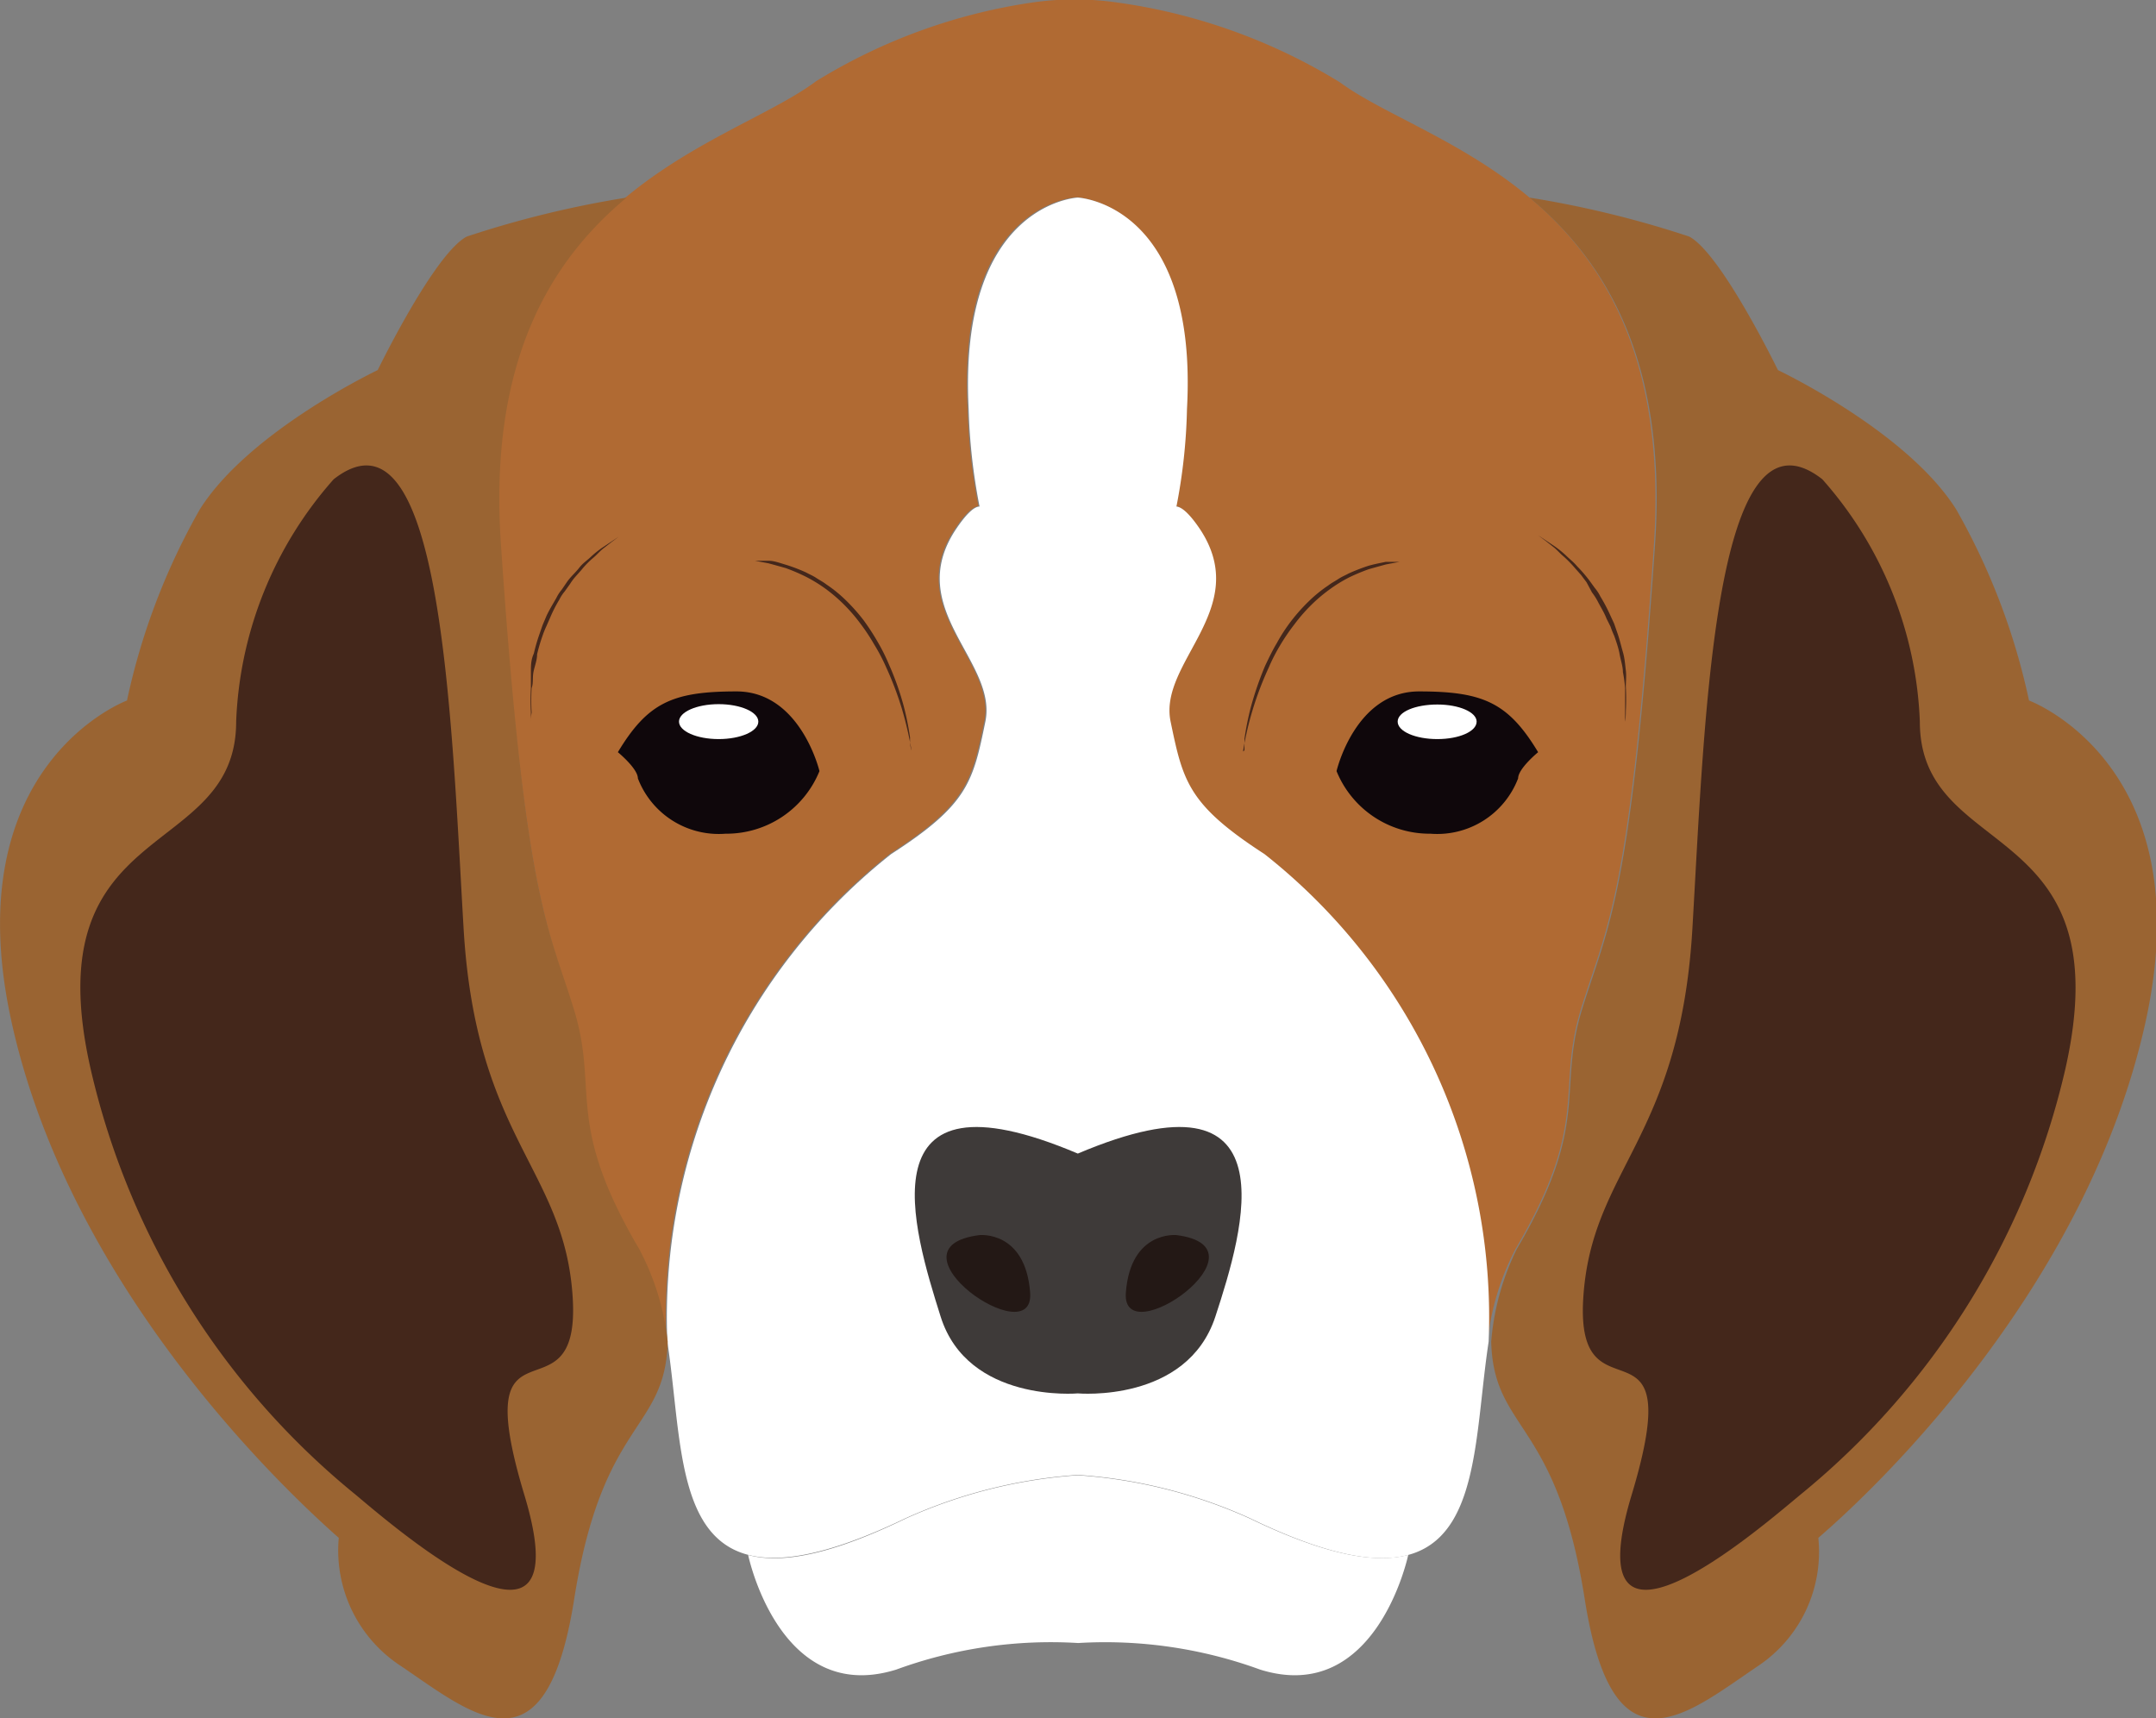
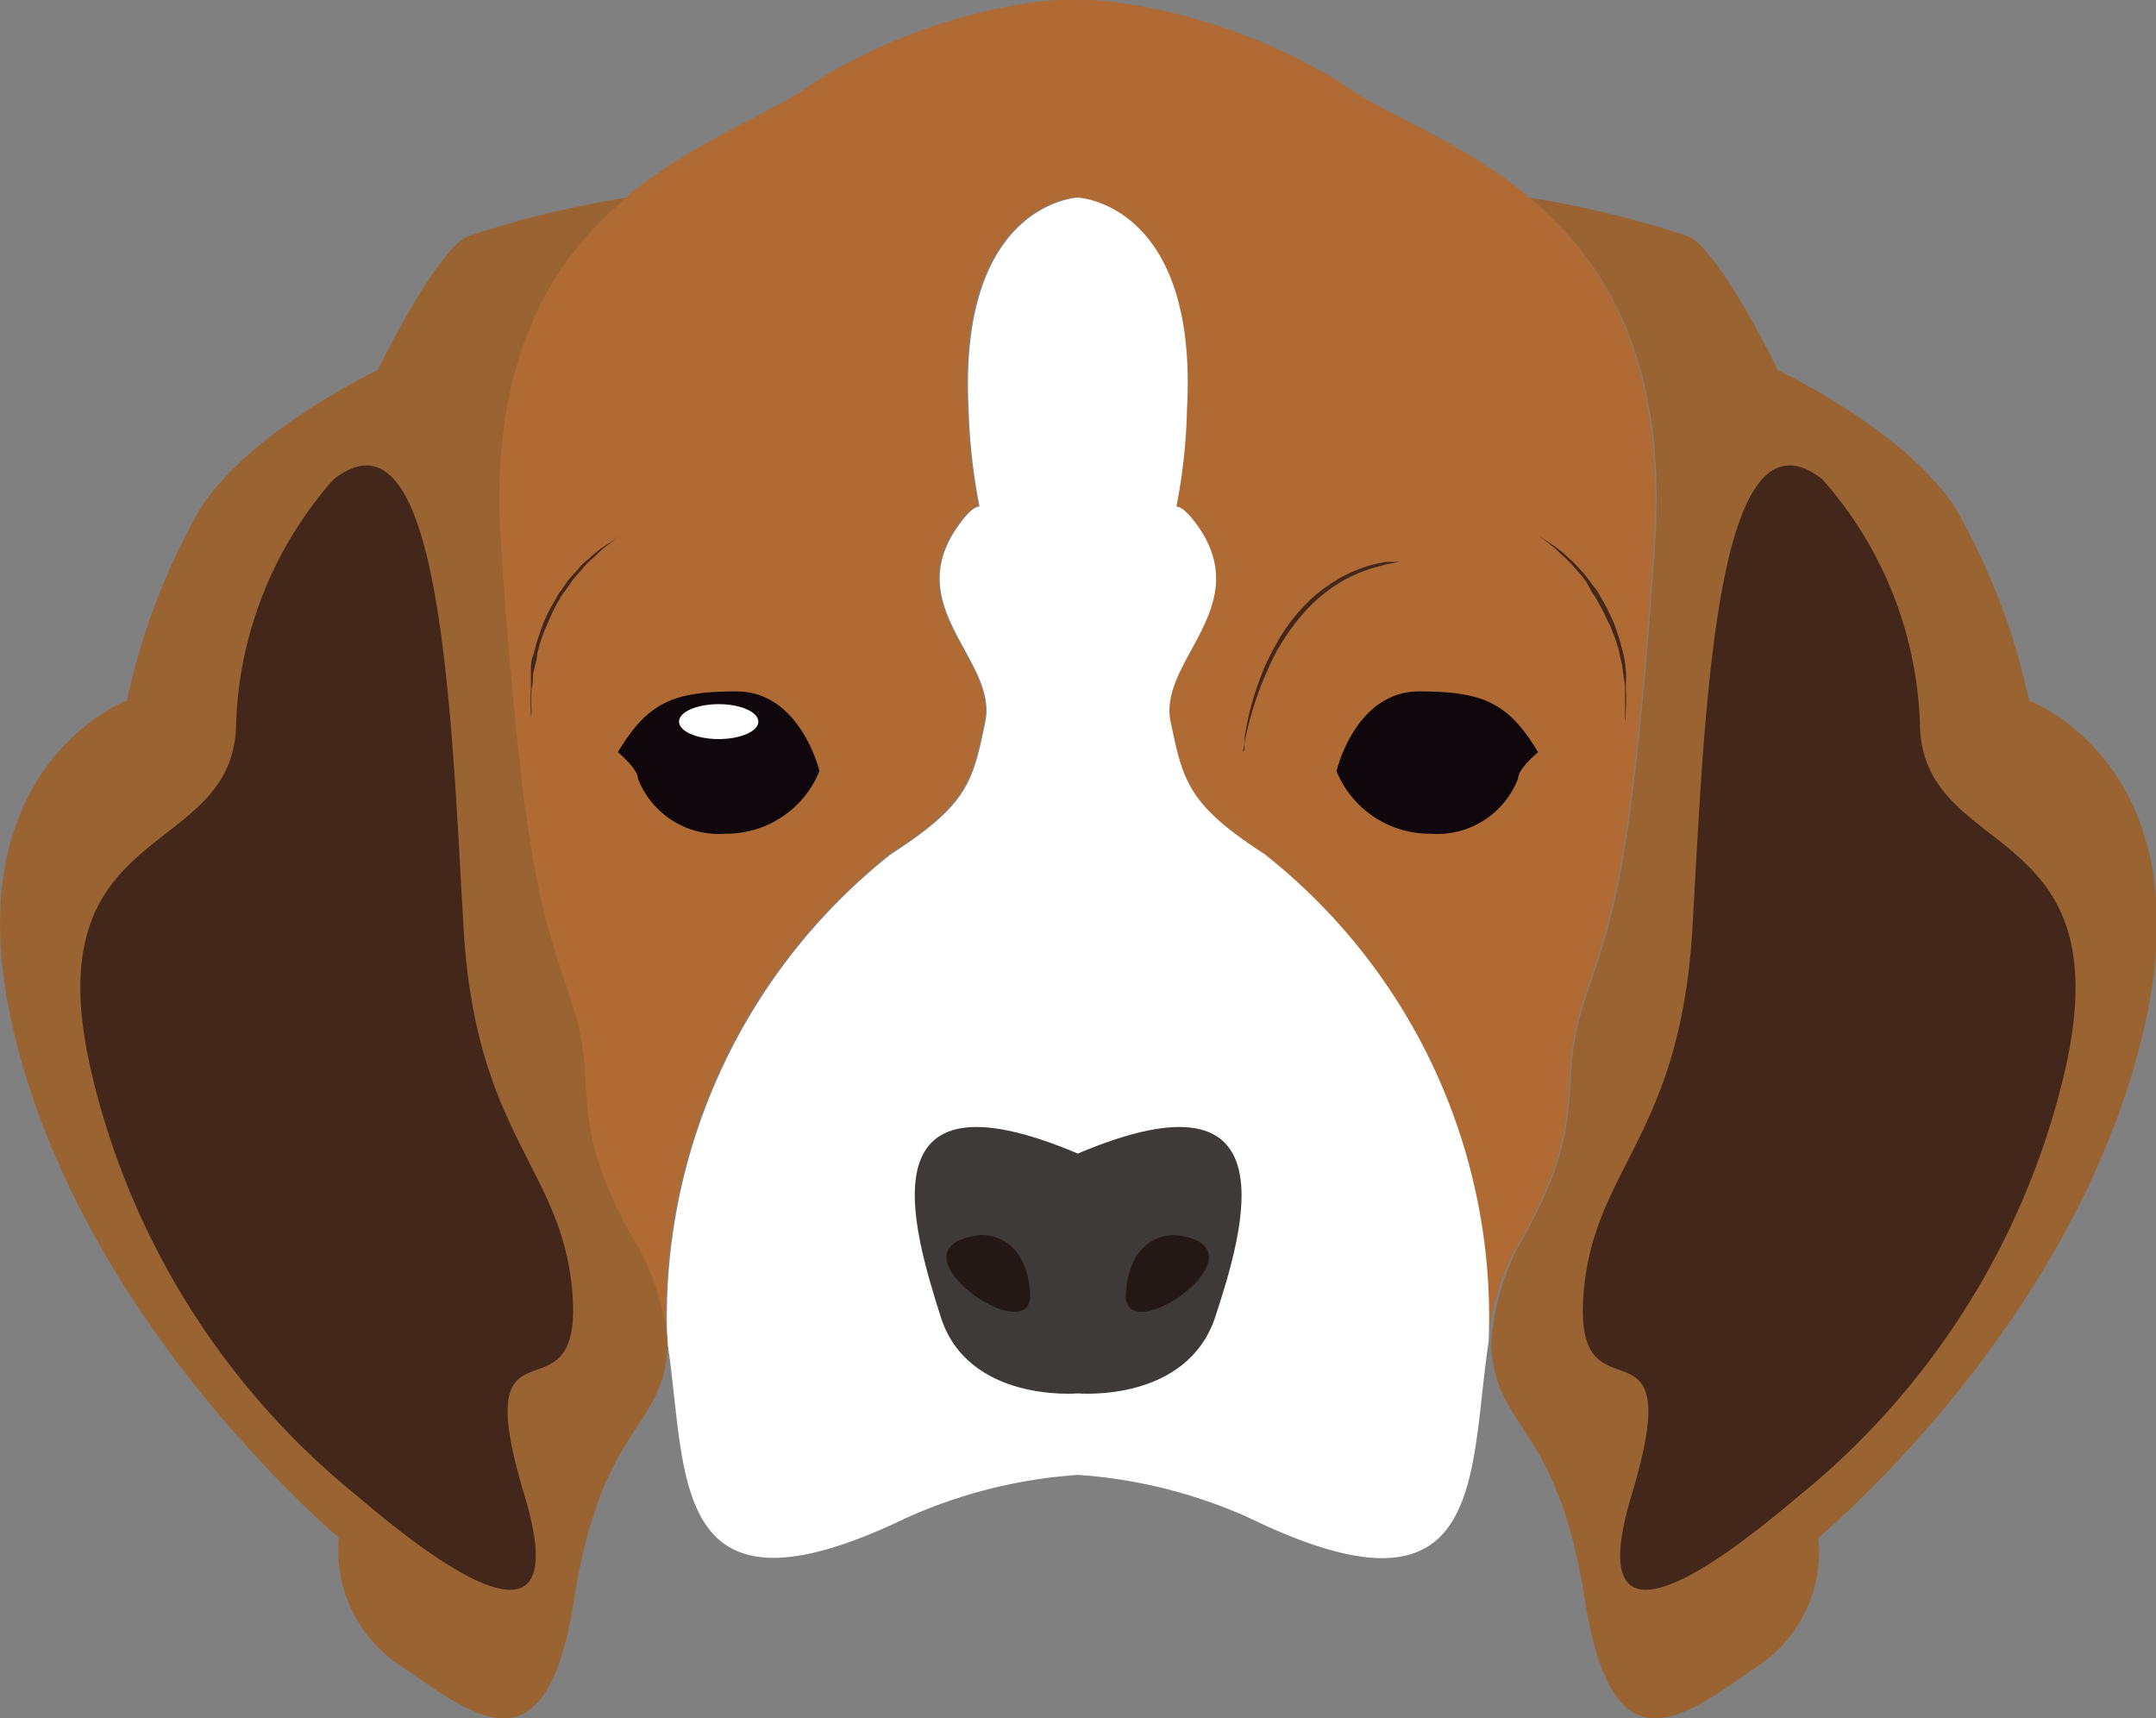
<svg xmlns="http://www.w3.org/2000/svg" viewBox="0 0 59.25 47.22">
  <rect x="0" y="0" width="59.25" height="47.22" fill="#808080" stroke="none" />
  <defs>
    <style>.cls-1{fill:#b06a33;}.cls-2{fill:#0f070b;}.cls-3{fill:#fff;}.cls-4{fill:#9a6432;}.cls-5{fill:#44271b;}.cls-6{fill:#3e3a39;}.cls-7{fill:#231815;}</style>
  </defs>
  <title>icon10</title>
  <g id="レイヤー_2" data-name="レイヤー 2">
    <g id="レイヤー_3" data-name="レイヤー 3">
      <path class="cls-1" d="M36.82,2.26A15.84,15.84,0,0,0,30.71.07a8.17,8.17,0,0,0-2.35,0,15.65,15.65,0,0,0-5.93,2.16C19.94,4.1,13.05,5.32,13.74,15s1.32,10.45,2,12.72-.27,3.08,1.8,6.6a7.07,7.07,0,0,1,.77,2.54h0a16.23,16.23,0,0,1,6.15-13.4c2.11-1.36,2.25-2,2.59-3.64s-2.25-3.09-.82-5.27c.32-.48.53-.63.66-.64a16.16,16.16,0,0,1-.3-2.68c-.3-5.66,3-5.81,3-5.81h0s3.3.15,3,5.81a15.49,15.49,0,0,1-.29,2.68c.13,0,.34.16.66.64,1.42,2.18-1.16,3.61-.82,5.27s.48,2.28,2.58,3.64a16.21,16.21,0,0,1,6.16,13.4h0a7.07,7.07,0,0,1,.77-2.54c2.07-3.52,1.1-4.33,1.8-6.6s1.34-3,2-12.72S39.31,4.1,36.82,2.26Z" />
      <path class="cls-2" d="M22.52,21.19S22,19,20.24,19s-2.44.31-3.26,1.67c0,0,.55.45.55.72a2.38,2.38,0,0,0,2.41,1.52A2.76,2.76,0,0,0,22.52,21.19Z" />
      <ellipse class="cls-3" cx="19.75" cy="19.83" rx="1.09" ry="0.48" />
      <path class="cls-2" d="M36.73,21.19S37.24,19,39,19s2.45.31,3.27,1.67c0,0-.55.45-.55.72a2.38,2.38,0,0,1-2.41,1.52A2.76,2.76,0,0,1,36.73,21.19Z" />
-       <path class="cls-3" d="M40.58,19.83c0,.27-.48.48-1.08.48s-1.09-.21-1.09-.48.49-.47,1.09-.47S40.58,19.57,40.58,19.83Z" />
      <path class="cls-3" d="M34.75,23.47c-2.1-1.36-2.24-2-2.58-3.64s2.24-3.09.82-5.27c-.32-.48-.53-.63-.66-.64a15.49,15.49,0,0,0,.29-2.68c.31-5.66-3-5.81-3-5.81h0s-3.29.15-3,5.81a16.16,16.16,0,0,0,.3,2.68c-.13,0-.34.16-.66.64-1.43,2.18,1.16,3.61.82,5.27s-.48,2.28-2.59,3.64a16.23,16.23,0,0,0-6.15,13.4c.56,3.68,0,8,6.55,4.85a13.76,13.76,0,0,1,4.73-1.19,13.68,13.68,0,0,1,4.73,1.19c6.54,3.17,6-1.17,6.56-4.85A16.21,16.21,0,0,0,34.75,23.47Z" />
      <path class="cls-4" d="M17.57,34.33c-2.07-3.52-1.1-4.33-1.8-6.6s-1.34-3-2-12.72c-.36-5.09,1.37-7.85,3.45-9.58A27.92,27.92,0,0,0,12.83,6.5c-.89.46-2.45,3.67-2.45,3.67S6.84,11.85,5.49,14a18.34,18.34,0,0,0-2,5.25S-1.23,21,.31,28.05s7.05,12.49,9,14.21A3.79,3.79,0,0,0,11,45.77c2,1.35,4,3.13,4.78-1.83s2.5-4.59,2.57-7.07h0A7.07,7.07,0,0,0,17.57,34.33Z" />
      <path class="cls-5" d="M9.17,13.17a10.64,10.64,0,0,0-2.68,6.66c0,3.86-5.58,2.58-4,9.54A21.18,21.18,0,0,0,9.78,41.08c1.19,1,6.24,5.33,4.63,0s1.54-1.83,1.33-5.4-2.66-4.35-3-10.17S12.14,10.85,9.17,13.17Z" />
      <path class="cls-4" d="M41.68,34.33c2.07-3.52,1.1-4.33,1.8-6.6s1.34-3,2-12.72c.36-5.09-1.37-7.85-3.45-9.58A27.92,27.92,0,0,1,46.42,6.5c.88.46,2.44,3.67,2.44,3.67s3.55,1.68,4.9,3.83a18.34,18.34,0,0,1,2,5.25s4.75,1.75,3.21,8.8-7,12.49-9,14.21a3.77,3.77,0,0,1-1.64,3.51c-2,1.35-4,3.13-4.78-1.83s-2.5-4.59-2.57-7.07h0A7.07,7.07,0,0,1,41.68,34.33Z" />
      <path class="cls-5" d="M50.08,13.17a10.64,10.64,0,0,1,2.68,6.66c0,3.86,5.57,2.58,4,9.54a21.23,21.23,0,0,1-7.29,11.71c-1.2,1-6.24,5.33-4.63,0s-1.55-1.83-1.33-5.4,2.66-4.35,3-10.17S47.11,10.85,50.08,13.17Z" />
-       <path class="cls-3" d="M38.69,42.73c-.91.24-2.27,0-4.34-1a13.68,13.68,0,0,0-4.73-1.19,13.76,13.76,0,0,0-4.73,1.19c-2.06,1-3.42,1.25-4.33,1h0s.86,4.15,4.07,3.15a12.37,12.37,0,0,1,5-.73,12.42,12.42,0,0,1,5,.73c3.2,1,4.07-3.15,4.07-3.15Z" />
      <path class="cls-5" d="M14.59,19.83s0-.09,0-.25a6.24,6.24,0,0,1,0-.67c0-.14,0-.29,0-.45s0-.33.08-.5a5.08,5.08,0,0,1,.15-.52l.09-.26.11-.26c.08-.17.18-.33.27-.49a1.14,1.14,0,0,1,.15-.23l.15-.22c.1-.14.23-.25.33-.38s.23-.21.33-.31a2.86,2.86,0,0,1,.3-.24l.24-.16.21-.14-.2.15-.23.18c-.09.07-.17.17-.28.26a2.38,2.38,0,0,0-.31.32l-.16.18a1.49,1.49,0,0,0-.15.2l-.15.21a1.14,1.14,0,0,0-.15.23,3.75,3.75,0,0,0-.25.49l-.11.25a2.6,2.6,0,0,0-.1.25,4.91,4.91,0,0,0-.15.51c0,.17-.07.33-.1.49s0,.3-.05.44a5.57,5.57,0,0,0,0,.67A1.27,1.27,0,0,0,14.59,19.83Z" />
-       <path class="cls-5" d="M25.05,20.62a9.82,9.82,0,0,0-.27-1.16,9.1,9.1,0,0,0-.43-1.13,5.07,5.07,0,0,0-.32-.61,5.46,5.46,0,0,0-.39-.59,4.6,4.6,0,0,0-.46-.53,4.32,4.32,0,0,0-.52-.44,4,4,0,0,0-.55-.33,5.35,5.35,0,0,0-.52-.22l-.25-.07-.22-.06-.37-.07-.33,0h.33l.38,0c.14,0,.3.06.47.11a4.72,4.72,0,0,1,.55.21c.09.05.19.09.28.15s.19.11.28.18a3.71,3.71,0,0,1,.54.44,5,5,0,0,1,.48.54,6.17,6.17,0,0,1,.39.6,5.12,5.12,0,0,1,.31.62,7.77,7.77,0,0,1,.41,1.16,7.86,7.86,0,0,1,.17.85C25,20.51,25.05,20.62,25.05,20.62Z" />
      <path class="cls-5" d="M44.66,19.83s0-.09,0-.25,0-.39,0-.67a3.56,3.56,0,0,0-.06-.44c0-.16-.06-.32-.09-.49s-.09-.34-.15-.51a2.6,2.6,0,0,1-.1-.25L44.15,17c-.07-.18-.17-.33-.25-.49a1.82,1.82,0,0,0-.15-.23L43.6,16l-.15-.2-.16-.18a3.2,3.2,0,0,0-.31-.32c-.11-.09-.19-.19-.28-.26l-.23-.18-.2-.15.21.14.24.16a2.86,2.86,0,0,1,.3.24c.1.1.22.19.32.31a3.9,3.9,0,0,1,.33.38l.16.22a1.14,1.14,0,0,1,.15.23,4.59,4.59,0,0,1,.26.49l.12.26.09.26c.06.17.1.35.15.52s.06.34.08.5,0,.31,0,.45a6.24,6.24,0,0,1,0,.67C44.68,19.74,44.66,19.83,44.66,19.83Z" />
      <path class="cls-5" d="M34.2,20.62s0-.11,0-.32a7.86,7.86,0,0,1,.17-.85,8.94,8.94,0,0,1,.4-1.16c.1-.21.2-.42.32-.62a4.74,4.74,0,0,1,.39-.6,5,5,0,0,1,.48-.54,3.71,3.71,0,0,1,.54-.44c.09-.07.19-.12.28-.18s.19-.1.28-.15a5.4,5.4,0,0,1,.54-.21c.17-.05.34-.08.48-.11l.38,0h.32l-.32,0-.37.07-.22.06-.25.07a5.47,5.47,0,0,0-.53.22,3.92,3.92,0,0,0-.54.33,4.32,4.32,0,0,0-.52.44,4.6,4.6,0,0,0-.46.53,5.57,5.57,0,0,0-.4.59,5,5,0,0,0-.31.61,8.9,8.9,0,0,0-.7,2.29Z" />
      <path class="cls-6" d="M29.62,31.7c-5.95-2.52-4.52,2.1-3.77,4.48s3.77,2.11,3.77,2.11,3,.27,3.78-2.11S35.57,29.18,29.62,31.7Z" />
      <path class="cls-7" d="M26.92,33.94s1.26-.13,1.39,1.58S24.21,34.28,26.92,33.94Z" />
      <path class="cls-7" d="M32.33,33.94s-1.26-.13-1.39,1.58S35,34.28,32.33,33.94Z" />
    </g>
  </g>
</svg>